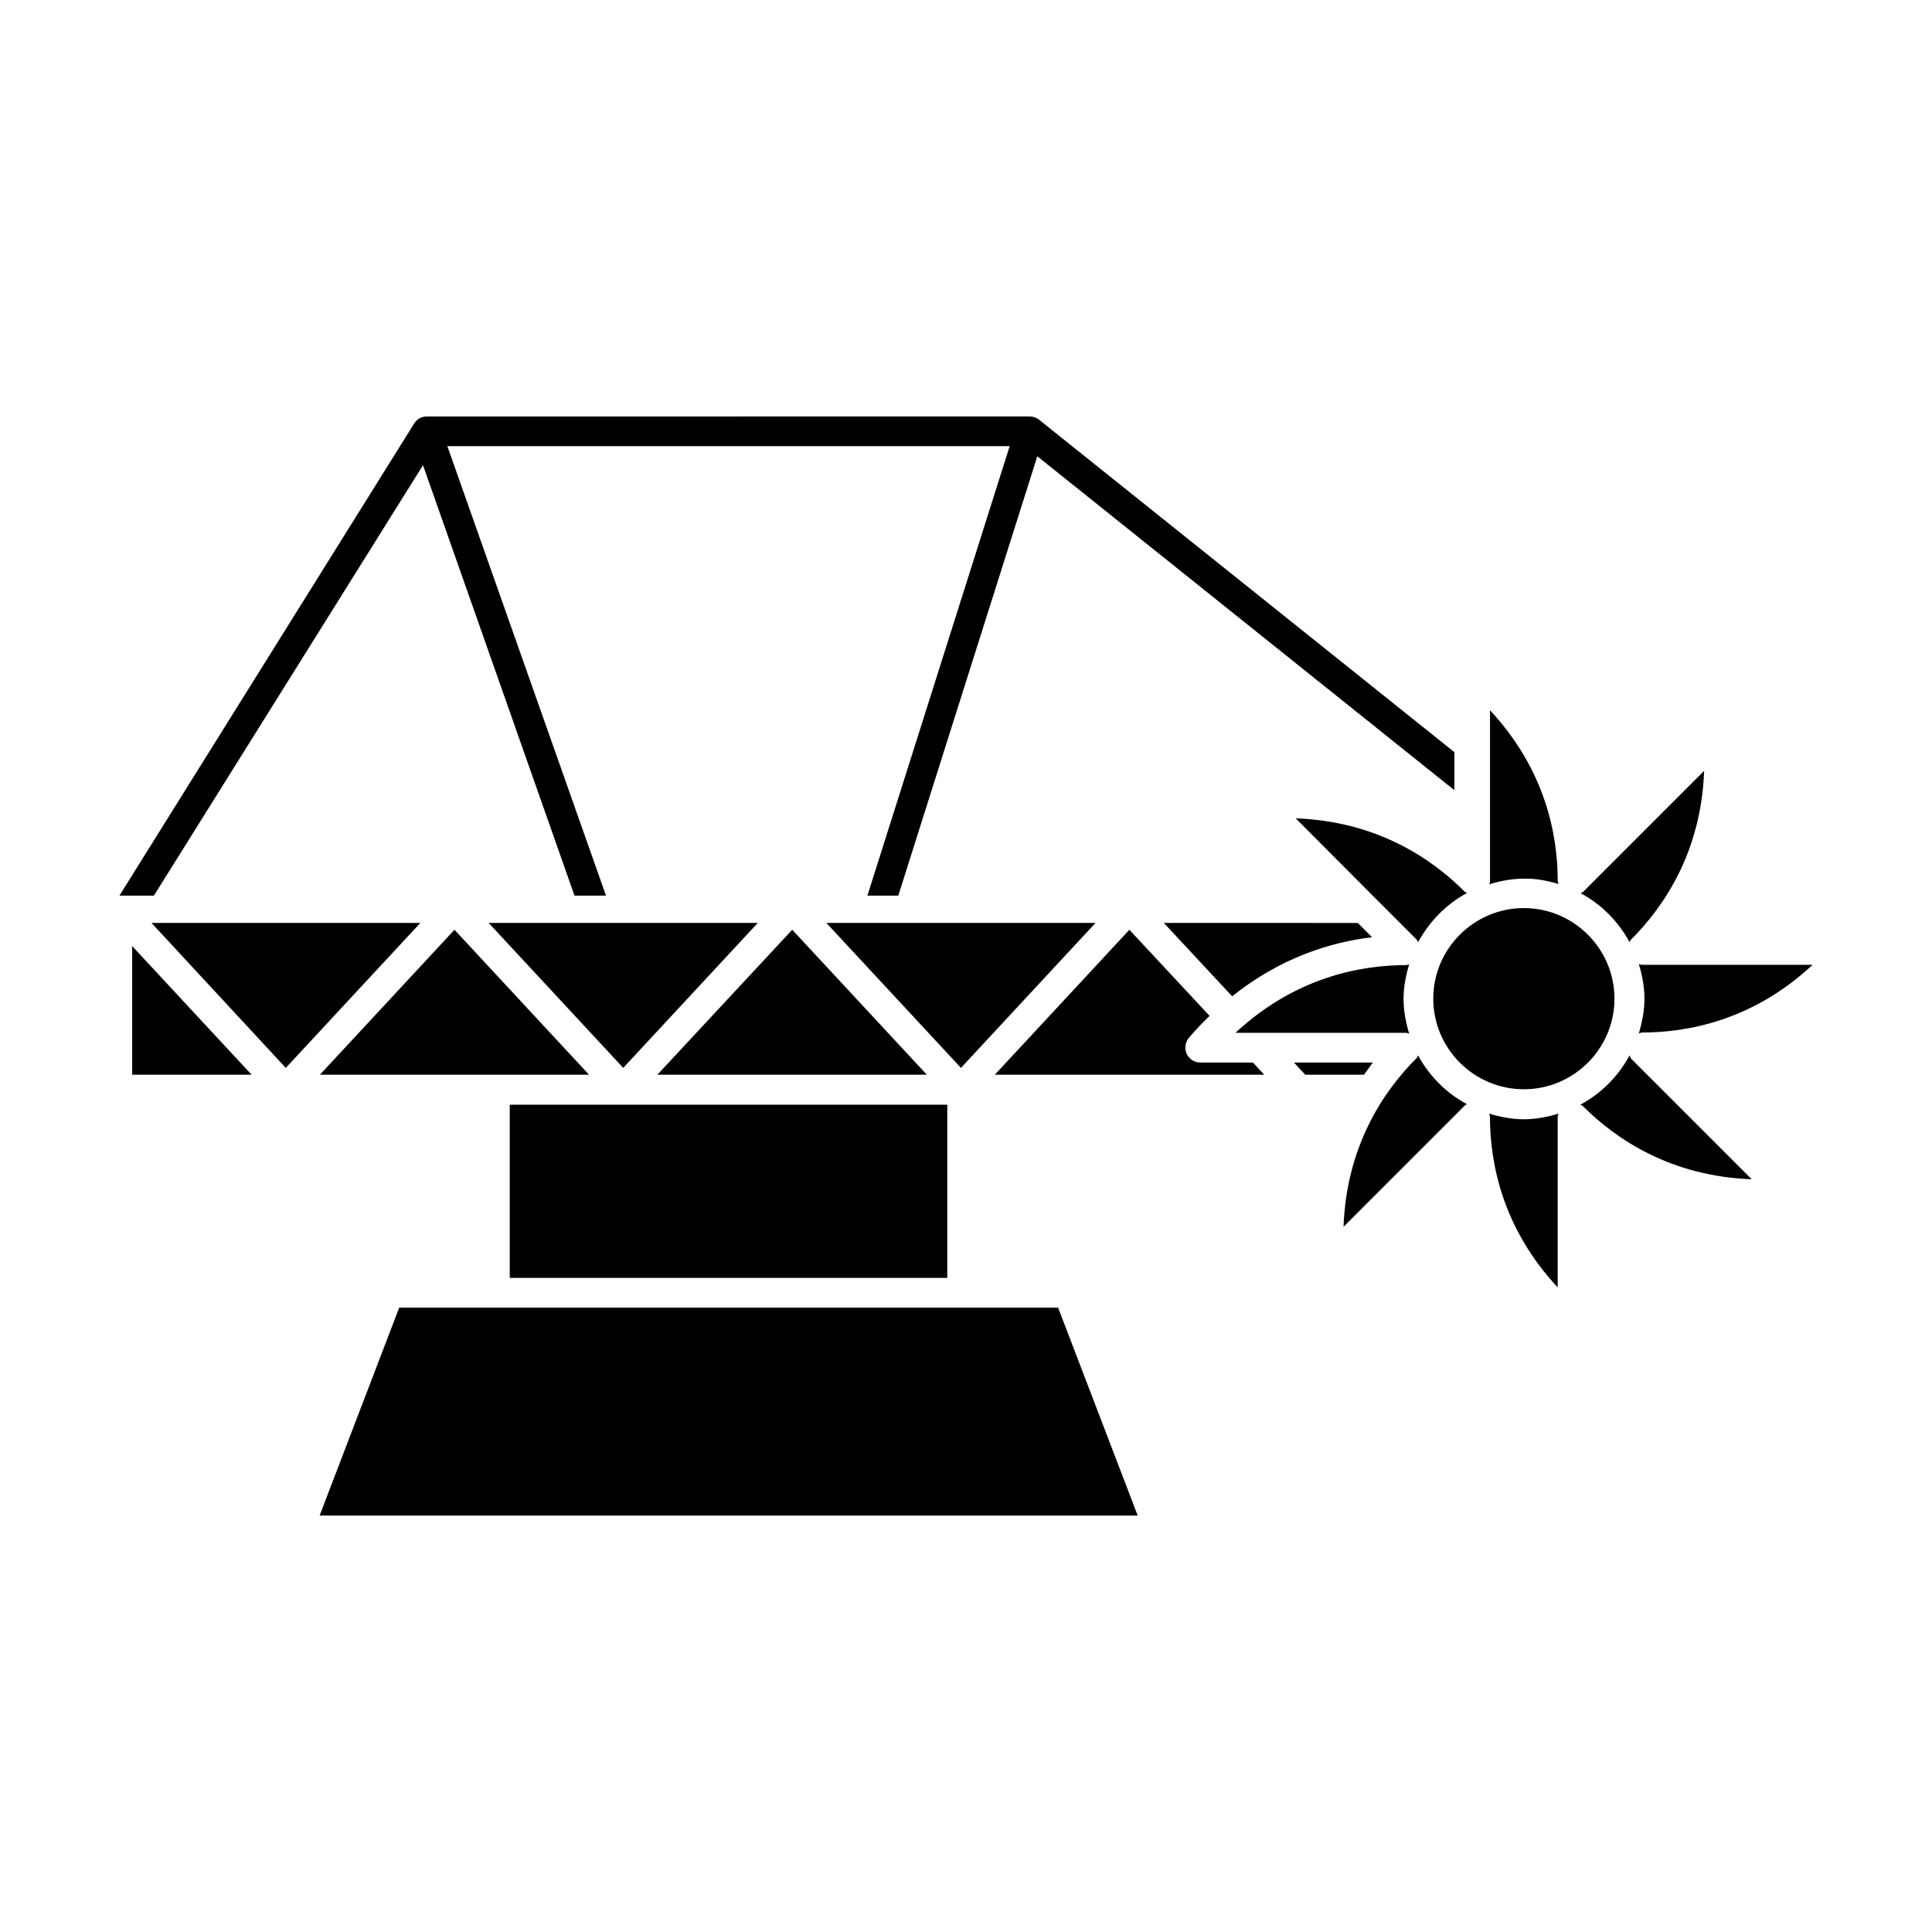
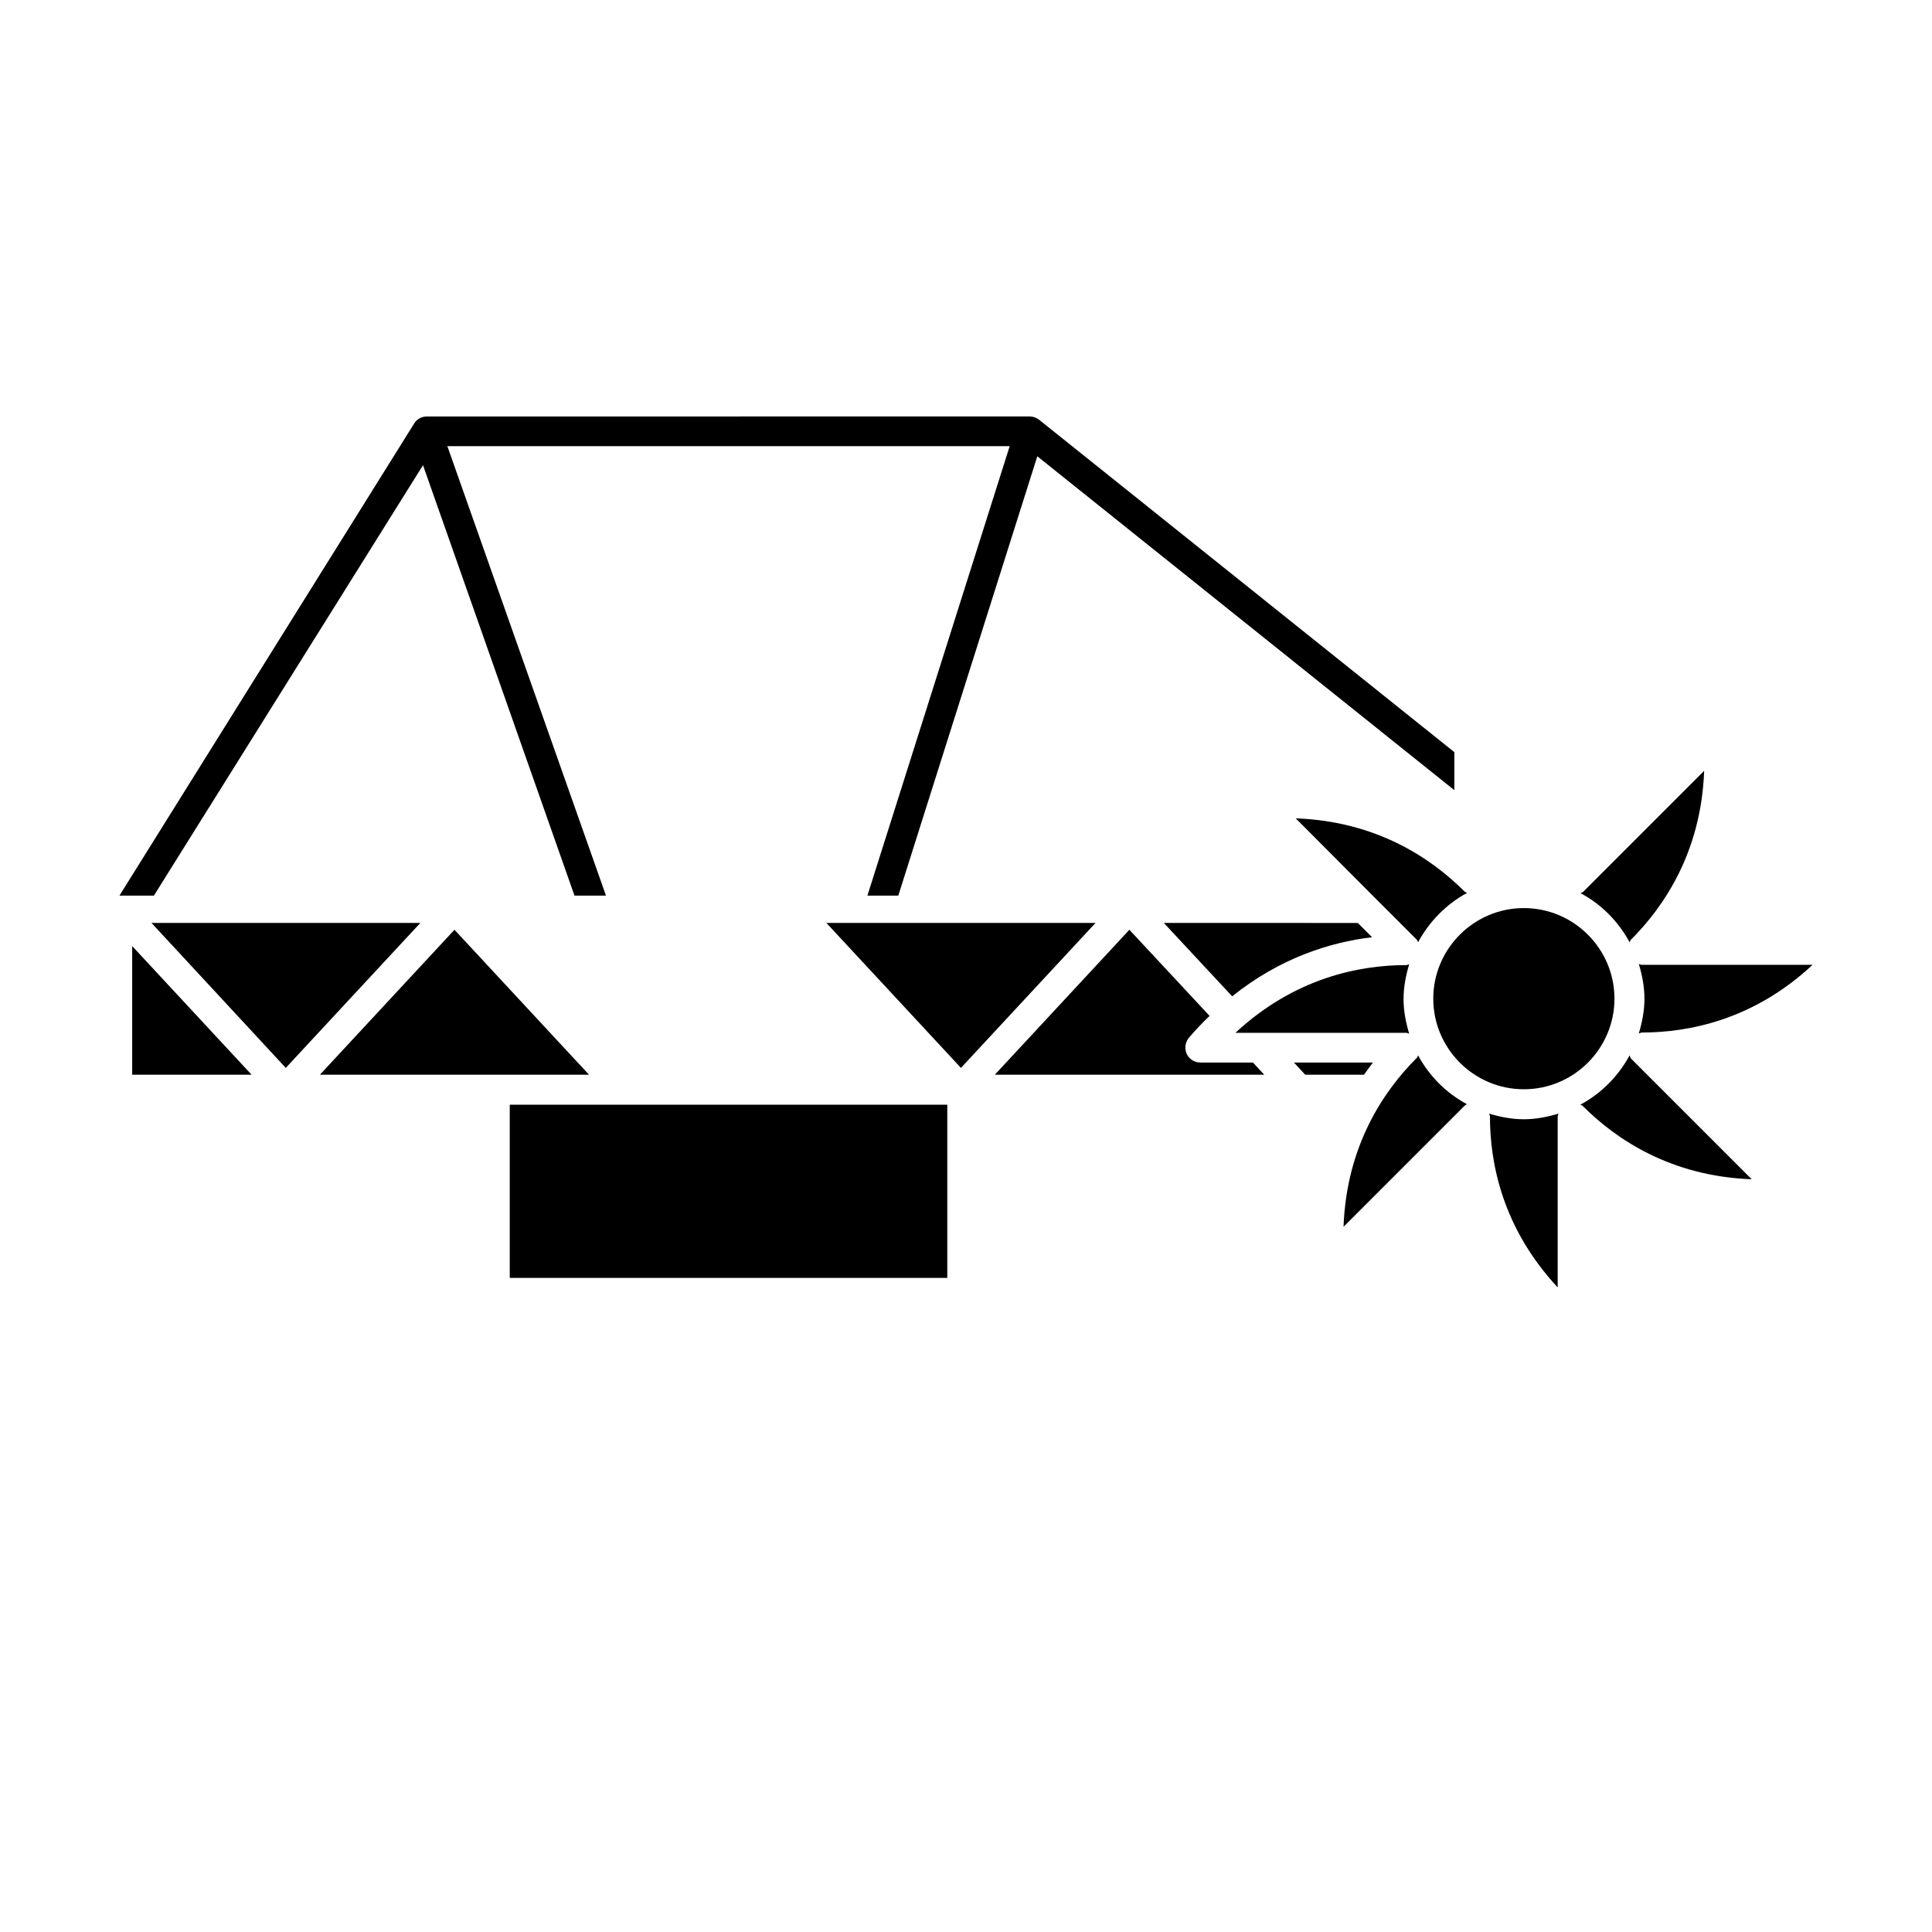
<svg xmlns="http://www.w3.org/2000/svg" fill="#000000" width="800px" height="800px" version="1.1" viewBox="144 144 512 512">
  <g>
    <path d="m517.45 417.95c-0.867-2.914-1.496-5.984-1.496-9.211s0.629-6.297 1.496-9.211c-0.316 0.078-0.473 0.234-0.789 0.234-12.281 0-29.52 3.305-45.266 17.949h45.344c0.16 0.004 0.395 0.16 0.711 0.238z" />
    <path d="m452.43 388.59 18.105 19.445c12.676-10.156 25.898-14.328 37.078-15.664l-3.777-3.777z" />
-     <path d="m309.16 427 35.66-38.414h-71.32z" />
-     <path d="m353.95 390.39-35.738 38.414h71.402z" />
    <path d="m228.78 428.81h71.32l-35.66-38.414z" />
    <path d="m279.09 436.76h115.95v45.895h-115.95z" />
    <path d="m575.86 393.7c0.156-0.234 0.156-0.551 0.395-0.707 8.738-8.738 18.578-23.223 19.363-44.715l-32.039 32.039c-0.234 0.234-0.473 0.234-0.707 0.395 5.512 2.914 9.996 7.481 12.988 12.988z" />
    <path d="m579.09 417.63c12.359 0 29.598-3.305 45.266-17.949h-45.266c-0.316 0-0.551-0.156-0.789-0.234 0.867 2.914 1.496 5.984 1.496 9.211 0 3.227-0.629 6.297-1.496 9.211 0.238-0.004 0.477-0.238 0.789-0.238z" />
-     <path d="m557.05 378.27c-0.078-0.316-0.234-0.473-0.234-0.789 0-12.359-3.305-29.52-17.949-45.266v45.344c0 0.316-0.156 0.551-0.234 0.789 2.914-0.867 5.984-1.496 9.211-1.496 3.223-0.078 6.293 0.551 9.207 1.418z" />
    <path d="m508.16 381.73 11.254 11.254c0.234 0.234 0.234 0.473 0.395 0.707 2.992-5.512 7.477-10.078 12.988-13.066-0.234-0.156-0.551-0.156-0.707-0.395-8.738-8.738-23.223-18.578-44.715-19.363z" />
    <path d="m547.84 384.65c-13.227 0-24.008 10.785-24.008 24.008 0 13.227 10.785 24.008 24.008 24.008 13.227 0 24.008-10.785 24.008-24.008s-10.785-24.008-24.008-24.008z" />
    <path d="m519.81 423.69c-0.156 0.234-0.156 0.551-0.395 0.707-8.738 8.738-18.578 23.223-19.363 44.715l32.039-32.039c0.156-0.156 0.473-0.316 0.629-0.473-5.434-2.91-9.922-7.398-12.91-12.91z" />
    <path d="m507.84 425.58h-20.941l2.992 3.227h15.586c0.789-1.102 1.578-2.203 2.363-3.227z" />
    <path d="m538.62 439.12c0.078 0.316 0.234 0.473 0.234 0.789 0 12.359 3.305 29.52 17.949 45.266v-45.266c0-0.316 0.156-0.551 0.234-0.789-2.914 0.867-5.984 1.496-9.211 1.496-3.223 0-6.293-0.629-9.207-1.496z" />
    <path d="m462.11 425.58c-1.574 0-2.914-0.867-3.621-2.281-0.629-1.418-0.395-3.07 0.551-4.25 1.812-2.125 3.621-4.016 5.512-5.824l-21.254-22.828-35.66 38.414h71.398l-2.992-3.227z" />
    <path d="m575.86 423.69c-2.992 5.512-7.477 10.078-13.066 13.066 0.234 0.156 0.551 0.156 0.707 0.395 8.738 8.738 23.223 18.578 44.715 19.363l-32.039-32.039c-0.16-0.23-0.16-0.547-0.316-0.785z" />
-     <path d="m249.8 490.53-21.098 55.105h216.8l-21.098-55.105z" />
    <path d="m184.15 388.59 35.582 38.414 35.66-38.414z" />
    <path d="m434.32 388.59h-71.32l35.66 38.414z" />
    <path d="m179.03 428.81h31.645l-31.645-34.086z" />
    <path d="m256.1 267.28 40.148 114.07h8.344l-42.035-119.11h149.02l-37.707 119.11h8.188l36.84-116.43 110.52 88.48v-10.078l-110.05-88.09c-0.707-0.551-1.574-0.867-2.519-0.867l-159.72 0.004c-1.418 0-2.676 0.707-3.387 1.891l-78.09 125.09h9.133z" />
  </g>
</svg>